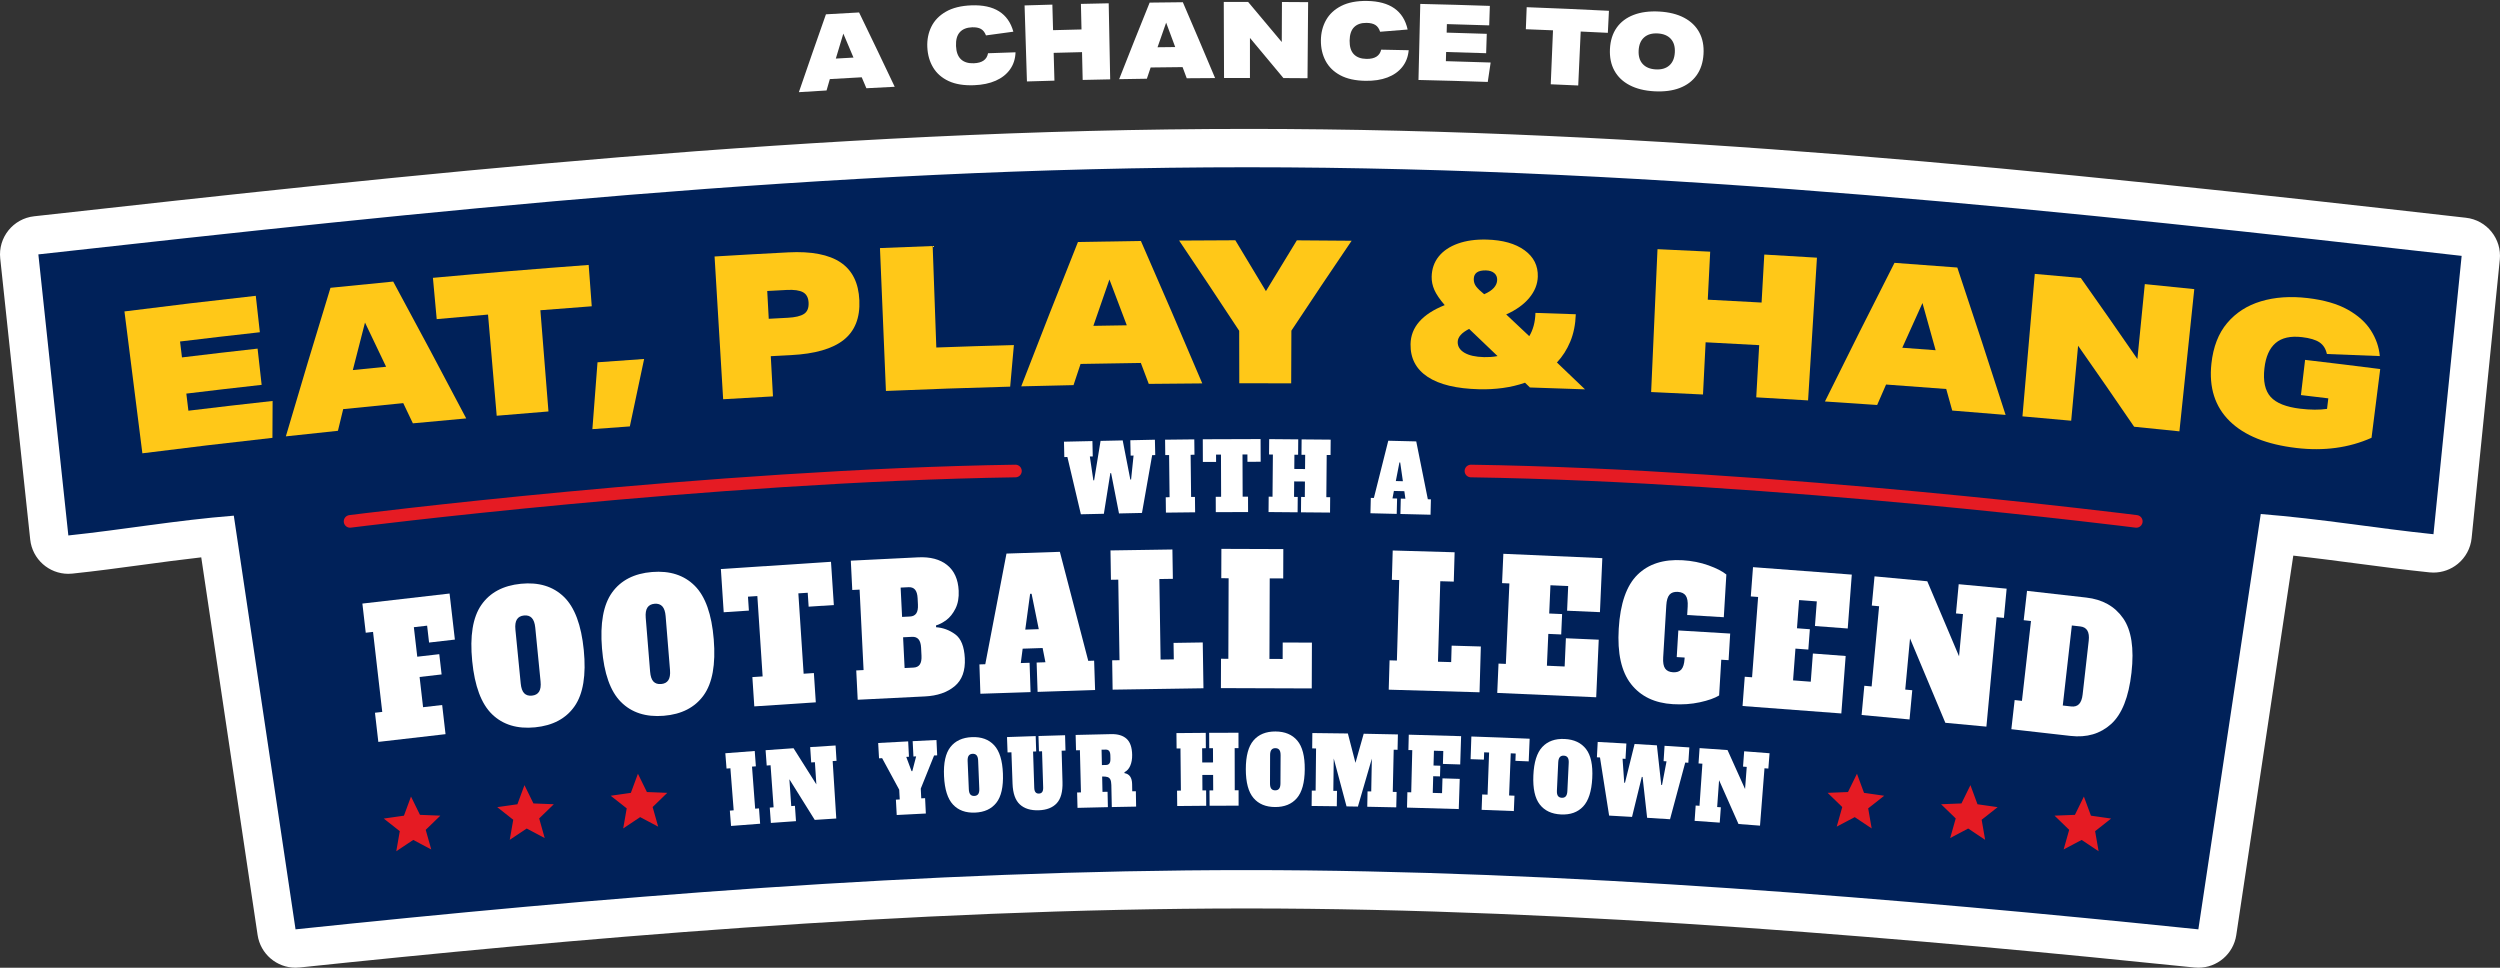
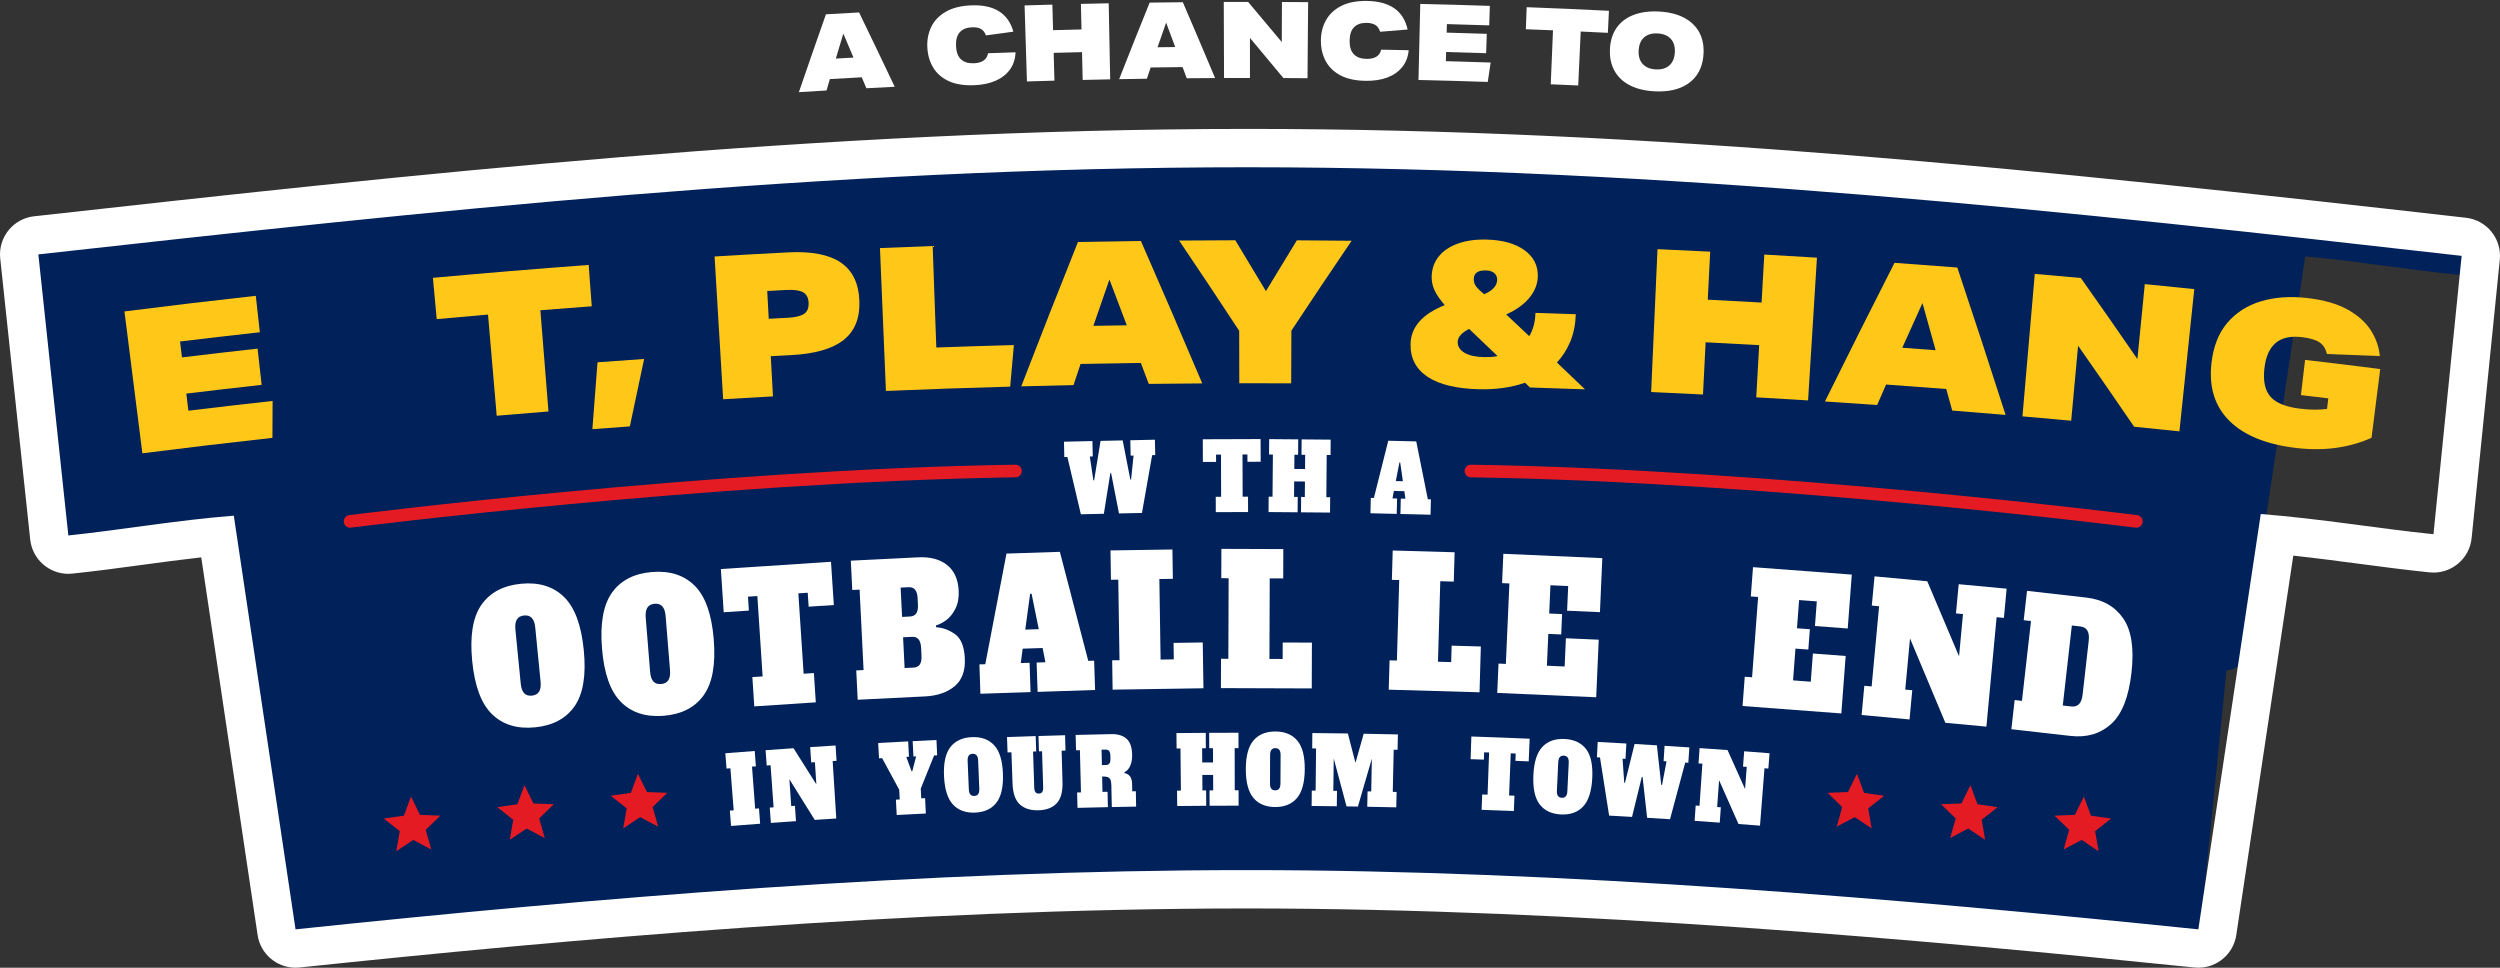
<svg xmlns="http://www.w3.org/2000/svg" id="NEW_LIVE" version="1.1" viewBox="0 0 586.668 227.089">
  <rect x="0" y="0" width="586.668" height="227.089" fill="#333333" stroke="none" />
  <defs>
    <style>
      .st0 {
        fill: #002159;
      }

      .st1 {
        fill: none;
        stroke-linecap: round;
        stroke-width: 2.962px;
      }

      .st1, .st2 {
        stroke: #e51b23;
        stroke-miterlimit: 10;
      }

      .st2 {
        fill: #e51b23;
        fill-rule: evenodd;
        stroke-width: .758px;
      }

      .st3 {
        fill: #fff;
      }

      .st4 {
        fill: #ffc818;
      }

      .st5 {
        display: none;
      }
    </style>
  </defs>
  <rect class="st5" x="-21.825" y="-42.924" width="696.516" height="341.522" />
  <g>
    <g>
      <g>
-         <path class="st0" d="M515.884,222.588c-.154,0-.309-.008-.465-.024-62.856-6.462-144.98-13.88-222.759-13.88-80.258,0-161.246,7.417-222.837,13.879-.159.017-.318.025-.475.025-2.202,0-4.114-1.612-4.446-3.836l-13.861-92.887c-6.316.614-12.441,1.443-18.4,2.249-5.25.71-10.679,1.444-16.133,2.016-.16.017-.318.025-.476.025-2.272 0-4.223-1.714-4.469-4.023L4.526,60.175c-.263-2.464,1.516-4.676,3.978-4.95,86.435-9.597,184.401-20.475,284.303-20.475,94.458,0,185.123,9.43,285.368,20.822,2.448.278,4.218,2.473,3.97,4.925l-6.612,65.321c-.121,1.189-.709,2.281-1.635,3.035-.807.657-1.812,1.012-2.843,1.012-.153,0-.307-.008-.46-.024-5.586-.575-11.198-1.315-16.627-2.031-6.341-.836-12.86-1.696-19.621-2.337l-14.019,93.283c-.334,2.222-2.245,3.832-4.445,3.832h0Z" />
+         <path class="st0" d="M515.884,222.588c-.154,0-.309-.008-.465-.024-62.856-6.462-144.98-13.88-222.759-13.88-80.258,0-161.246,7.417-222.837,13.879-.159.017-.318.025-.475.025-2.202,0-4.114-1.612-4.446-3.836l-13.861-92.887c-6.316.614-12.441,1.443-18.4,2.249-5.25.71-10.679,1.444-16.133,2.016-.16.017-.318.025-.476.025-2.272 0-4.223-1.714-4.469-4.023L4.526,60.175c-.263-2.464,1.516-4.676,3.978-4.95,86.435-9.597,184.401-20.475,284.303-20.475,94.458,0,185.123,9.43,285.368,20.822,2.448.278,4.218,2.473,3.97,4.925c-.121,1.189-.709,2.281-1.635,3.035-.807.657-1.812,1.012-2.843,1.012-.153,0-.307-.008-.46-.024-5.586-.575-11.198-1.315-16.627-2.031-6.341-.836-12.86-1.696-19.621-2.337l-14.019,93.283c-.334,2.222-2.245,3.832-4.445,3.832h0Z" />
        <path class="st3" d="M292.807,39.251c98.033,0,194.162,10.486,284.86,20.793l-6.612,65.321c-13.28-1.366-26.185-3.61-40.53-4.74l-14.646,97.463c-69.645-7.16-148.606-13.903-223.219-13.903-76.079,0-152.41,6.465-223.307,13.903l-14.488-97.079c-13.623,1.083-25.937,3.294-38.828,4.646l-7.037-65.957c90.21-10.017,185.36-20.447,283.806-20.447M292.807,30.251c-100.155,0-198.251,10.892-284.799,20.502C3.082,51.3-.474,55.725.052,60.653l7.037,65.957c.493,4.617,4.396,8.046,8.938,8.046.314,0,.63-.016.95-.05,5.522-.579,10.984-1.318,16.267-2.032,4.563-.617,9.225-1.248,13.982-1.782l13.226,88.626c.664,4.448,4.488,7.672,8.892,7.672.314,0,.629-.016.948-.05,61.482-6.45,142.32-13.854,222.368-13.854,77.574,0,159.549,7.405,222.299,13.856.312.032.623.048.93.048,4.402,0,8.223-3.219,8.891-7.663l13.38-89.04c5.193.564,10.262,1.232,15.22,1.886,5.46.72,11.106,1.465,16.755,2.046.308.032.615.047.921.047,2.062,0,4.072-.709,5.685-2.023,1.853-1.509,3.028-3.693,3.269-6.071l6.612-65.321c.496-4.902-3.042-9.293-7.938-9.849-100.383-11.408-191.181-20.851-285.877-20.851h0v-0Z" />
      </g>
      <g>
        <g>
          <polygon class="st2" points="149.75 182.532 148.322 186.401 144.24 186.985 147.479 189.538 146.772 193.601 150.201 191.31 153.846 193.238 152.727 189.268 155.687 186.397 151.567 186.235 149.75 182.532" />
          <polygon class="st2" points="123.124 185.208 121.696 189.078 117.614 189.661 120.853 192.214 120.145 196.277 123.575 193.986 127.22 195.914 126.101 191.945 129.061 189.073 124.94 188.911 123.124 185.208" />
          <polygon class="st2" points="96.498 187.885 95.07 191.755 90.988 192.338 94.226 194.891 93.519 198.954 96.948 196.662 100.594 198.591 99.475 194.621 102.435 191.75 98.314 191.588 96.498 187.885" />
        </g>
        <g>
          <polygon class="st2" points="435.719 182.532 437.146 186.401 441.229 186.985 437.99 189.538 438.697 193.601 435.268 191.31 431.623 193.238 432.742 189.268 429.782 186.397 433.902 186.235 435.719 182.532" />
          <polygon class="st2" points="462.345 185.208 463.773 189.078 467.855 189.661 464.616 192.214 465.324 196.277 461.894 193.986 458.249 195.914 459.368 191.945 456.408 189.073 460.529 188.911 462.345 185.208" />
          <polygon class="st2" points="488.971 187.885 490.399 191.755 494.481 192.338 491.243 194.891 491.95 198.954 488.521 196.662 484.875 198.591 485.994 194.621 483.034 191.75 487.155 191.588 488.971 187.885" />
        </g>
      </g>
    </g>
    <g>
      <path class="st3" d="M265.247,103.312l5.771-.127.079,3.607-.722.016-2.391,13.564-5.393.118-1.85-9.466-.181.004-1.522,9.54-5.393.118-3.165-13.442-.721.016-.08-3.607,6.674-.147.079,3.607-.685.015.827,5.593.18-.004,1.511-9.253,5.194-.114,1.79,9.181.181-.004.58-5.624-.685.015-.079-3.607h0Z" />
-       <path class="st3" d="M273.602,120.298l-.04-3.608.901-.01-.112-9.899-.901.01-.041-3.608,6.854-.078.041,3.608-.902.01.112,9.899.902-.01.041,3.608-6.856.078v-0Z" />
      <path class="st3" d="M295.837,108.358l-3.103.011-.006-1.716-1.154.004.034,9.9,1.263-.004.013,3.608-7.577.026-.013-3.608,1.263-.004-.034-9.9-1.154.004.006,1.716-3.103.011-.019-5.324,13.565-.047.019,5.324v0Z" />
      <path class="st3" d="M312.235,106.776l-.902-.008-.086,9.9.901.008-.031,3.608-6.818-.059.031-3.608.866.008.031-3.63-2.525-.022-.032,3.63.866.008-.031,3.608-6.819-.059.032-3.608.901.008.087-9.899-.902-.008.031-3.608,6.819.059-.032,3.608-.865-.008-.029,3.344,2.525.022.029-3.344-.866-.007.031-3.608,6.819.059-.031,3.608v-0Z" />
      <path class="st3" d="M335.065,117.162l.722.018-.088,3.607-7.069-.172.088-3.607,1.082.026-.246-1.766-2.453-.059-.331,1.752,1.082.026-.087,3.607-6.168-.149.087-3.607.722.018,3.375-13.43,6.564.159,2.721,13.578h0ZM327.554,112.887l1.659.04-.633-4.395-.181-.004-.846,4.359Z" />
    </g>
    <g>
-       <path class="st3" d="M88.78,174.101l-.789-6.843,1.711-.197-2.163-18.776-1.711.197-.788-6.843,20.46-2.357,1.245,10.806-6.057.698-.456-3.964-3.113.359.798,6.926,5.166-.595.548,4.756-5.166.595.817,7.093,4.481-.516.789,6.843-15.773,1.817h0Z" />
      <path class="st3" d="M115.484,167.623c-2.538-2.451-4.096-6.616-4.675-12.496-.579-5.879.136-10.269,2.146-13.168,2.01-2.899,5.106-4.555,9.287-4.967s7.54.608,10.078,3.059c2.537,2.451,4.095,6.617,4.675,12.496.579,5.88-.137,10.269-2.147,13.168s-5.106,4.555-9.287,4.967c-4.181.412-7.541-.607-10.077-3.058h0ZM126.502,162.317c.339-.54.456-1.339.352-2.398l-1.244-12.623c-.103-1.059-.375-1.82-.812-2.283-.439-.463-1.046-.657-1.822-.58-.777.077-1.335.385-1.674.925-.34.54-.456,1.339-.352,2.398l1.244,12.623c.107,1.087.379,1.855.815,2.304.436.45,1.043.636,1.82.559.776-.076,1.334-.385,1.674-.925Z" />
      <path class="st3" d="M145.727,164.74c-2.495-2.494-3.981-6.685-4.459-12.574-.478-5.888.311-10.265,2.371-13.129s5.184-4.466,9.371-4.806c4.189-.34,7.529.737,10.024,3.231,2.494,2.494,3.981,6.686,4.459,12.574.478,5.889-.312,10.265-2.372,13.129-2.06,2.864-5.183,4.466-9.371,4.806-4.188.34-7.529-.737-10.023-3.231h0ZM156.835,159.624c.348-.534.479-1.331.393-2.392l-1.026-12.642c-.086-1.06-.345-1.826-.774-2.297s-1.034-.675-1.812-.611c-.778.063-1.342.362-1.69.896-.349.534-.479,1.331-.394,2.392l1.027,12.642c.088,1.089.347,1.862.775,2.318.429.457,1.032.654,1.81.59.777-.063,1.341-.362,1.69-.896h0Z" />
      <path class="st3" d="M195.672,141.979l-5.911.388-.215-3.269-2.199.144,1.238,18.859,2.405-.158.451,6.873-14.434.948-.451-6.873,2.406-.158-1.238-18.859-2.2.144.215,3.269-5.911.388-.665-10.142,25.843-1.697.666,10.142h-0Z" />
      <path class="st3" d="M200.934,157.327l1.72-.085-.935-18.877-1.72.085-.341-6.88,15.789-.782c2.866-.142,5.137.46,6.814,1.807,1.676,1.347,2.579,3.349,2.711,6.005.082,1.651-.171,3.057-.757,4.222s-1.294,2.055-2.126,2.67c-.831.616-1.644,1.042-2.437,1.277l.021.42c1.638.115,3.137.672,4.497,1.67,1.359.998,2.107,2.867,2.243,5.608.145,2.936-.654,5.128-2.398,6.574-1.745,1.446-4.061,2.241-6.951,2.384l-15.789.782-.34-6.88h-0ZM213.548,144.676c.665-.033,1.152-.274,1.464-.724.31-.45.443-1.136.398-2.059l-.075-1.51c-.046-.923-.246-1.592-.6-2.01-.354-.417-.863-.609-1.528-.576l-1.857.092.341,6.88,1.857-.092h0ZM214.383,156.661c.665-.033,1.152-.274,1.464-.724.31-.45.443-1.136.398-2.059l-.092-1.846c-.046-.923-.246-1.592-.6-2.01-.354-.417-.863-.609-1.528-.576l-2.099.104.357,7.215,2.099-.104h0Z" />
      <path class="st3" d="M255.379,155.08l1.377-.045.226,6.884-13.493.442-.226-6.884,2.064-.068-.66-3.34-4.682.153-.44,3.376,2.065-.068.226,6.884-11.773.386-.226-6.884,1.377-.045,4.973-25.965,12.529-.41,6.662,25.584h0ZM240.597,147.748l3.167-.104-1.685-8.307-.345.011-1.138,8.4h0Z" />
      <path class="st3" d="M261.095,161.84l-.105-6.887,1.722-.026-.289-18.898-1.722.026-.105-6.887,14.531-.223.106,6.887-3.169.049.29,18.898,3.099-.048-.059-3.864,6.853-.105.165,10.751-21.316.327h0Z" />
      <path class="st3" d="M286.508,161.477l.024-6.888,1.722.006.065-18.9-1.722-.006.023-6.888,14.534.051-.024,6.888-3.168-.011-.065,18.9,3.1.011.013-3.864,6.854.024-.037,10.752-21.318-.074v0Z" />
      <path class="st3" d="M325.888,161.845l.197-6.885,1.722.049.541-18.892-1.722-.049.198-6.885,14.527.416-.197,6.885-3.167-.091-.542,18.892,3.099.089.11-3.862,6.851.196-.308,10.748-21.31-.611v-0Z" />
      <path class="st3" d="M351.353,162.603l.302-6.881,1.721.076.83-18.882-1.72-.076.303-6.881,23.224,1.021-.557,12.672-7.707-.339.255-5.79-4.164-.183-.291,6.63,3.027.133-.21,4.783-3.027-.133-.329,7.469,4.163.183.292-6.63,7.707.339-.594,13.511-23.225-1.021h0Z" />
-       <path class="st3" d="M405.643,154.92l-1.72-.103-.501,8.385c-1.051.639-2.561,1.172-4.529,1.601-1.97.429-4.077.577-6.323.442-4.286-.256-7.561-1.834-9.826-4.732-2.265-2.898-3.225-7.226-2.88-12.984.352-5.897,1.818-10.116,4.396-12.654s6.114-3.674,10.606-3.405c2.177.13,4.199.532,6.069,1.205,1.868.673,3.264,1.388,4.184,2.144l-.599,10.02-8.595-.514.117-1.97c.07-1.174-.08-2.031-.449-2.572-.37-.541-.991-.838-1.862-.89s-1.522.169-1.954.661c-.432.493-.683,1.327-.753,2.501l-.732,12.242c-.07,1.174.079,2.032.45,2.572.369.541.99.838,1.861.89.87.052,1.522-.168,1.954-.661.432-.493.684-1.327.754-2.501l.018-.293-1.856-.111.373-6.247,12.17.728-.373,6.247h0Z" />
      <path class="st3" d="M408.919,165.677l.518-6.869,1.718.129,1.419-18.847-1.717-.129.518-6.869,23.181,1.746-.952,12.648-7.693-.58.435-5.779-4.155-.313-.498,6.617,3.022.228-.359,4.774-3.022-.228-.561,7.455,4.155.313.499-6.617,7.692.58-1.016,13.486-23.182-1.746h-0Z" />
      <path class="st3" d="M459.644,137.094l11.248,1.048-.64,6.858-1.714-.16-2.394,25.677-9.636-.898-8.29-19.797-1.118,12.002,1.645.153-.639,6.858-11.248-1.048.64-6.858,1.715.16,1.754-18.819-1.715-.16.64-6.858,12.379,1.154,7.455,17.61.924-9.911-1.645-.153.639-6.858h0Z" />
      <path class="st3" d="M472.773,164.278l1.711.194,2.123-18.738-1.711-.194.78-6.886,13.894,1.574c3.81.432,6.694,2.048,8.653,4.848,1.958,2.8,2.613,7.066,1.964,12.797-.649,5.732-2.242,9.742-4.777,12.034-2.536,2.291-5.709,3.221-9.519,2.789l-13.894-1.574.775-6.844h0ZM486.05,165.783c.775.088,1.386-.097,1.831-.553.444-.457.727-1.213.847-2.271l1.428-12.603c.233-2.059-.426-3.176-1.978-3.352l-1.984-.225-2.128,18.78,1.984.225h0Z" />
    </g>
  </g>
  <g>
    <path class="st3" d="M171.554,193.823c-.113-1.439-.169-2.159-.283-3.597.36-.028.54-.043.9-.071-.309-3.948-.463-5.92-.771-9.868-.362.028-.543.043-.906.071-.113-1.438-.169-2.158-.283-3.597,2.76-.217,4.141-.323,6.901-.527.107,1.44.16,2.159.267,3.598-.362.027-.543.041-.906.067.295,3.949.443,5.922.739,9.871.36-.027.54-.041.9-.067.107,1.439.161,2.158.267,3.598-2.731.203-4.096.308-6.826.523h-0Z" />
    <path class="st3" d="M190.122,175.322c2.384-.157,3.577-.233,5.962-.381.089,1.44.134,2.161.223,3.601-.363.023-.544.034-.907.057.338,5.392.507,8.086.845,13.479-2.021.127-3.031.191-5.052.325-2.367-3.822-3.558-5.729-5.952-9.54.175,2.519.262,3.778.437,6.297.346-.024.519-.036.865-.06.099,1.44.149,2.159.248,3.599-2.358.162-3.537.246-5.894.417l-.261-3.599c.36-.026.54-.039.901-.065-.285-3.949-.427-5.923-.711-9.873-.363.026-.544.04-.907.066-.104-1.44-.157-2.159-.261-3.599,2.623-.19,3.935-.282,6.559-.462,2.152,3.391,3.223,5.086,5.354,8.483-.136-2.081-.204-3.121-.34-5.202-.349.023-.522.034-.871.057-.095-1.44-.142-2.16-.237-3.6h-0Z" />
    <path class="st3" d="M214.174,173.926c2.233-.113,3.35-.167,5.583-.272l.169,3.603c-.29.014-.436.021-.726.034-1.258,3.107-1.882,4.661-3.126,7.77.045.914.068,1.371.113,2.285.361-.018.541-.027.902-.044.071,1.441.106,2.162.177,3.603-2.734.134-4.102.204-6.835.35-.077-1.441-.116-2.162-.193-3.603.36-.019.54-.029.9-.048-.048-.914-.072-1.371-.121-2.284-1.598-2.964-2.4-4.445-4.012-7.405-.29.016-.435.024-.725.04-.08-1.44-.12-2.161-.2-3.602,2.815-.156,4.222-.231,7.038-.375.073,1.441.11,2.162.184,3.603-.254.013-.381.019-.635.032.498,1.34.747,2.01,1.243,3.35.072-.003.109-.005.181-.009.358-1.383.538-2.075.898-3.458-.254.013-.381.019-.635.032-.072-1.441-.109-2.162-.181-3.603v0Z" />
    <path class="st3" d="M223.635,188.803c-1.258-1.353-1.961-3.574-2.103-6.665-.142-3.09.356-5.367,1.498-6.827,1.143-1.46,2.826-2.239,5.046-2.331,2.22-.092,3.961.544,5.221,1.905,1.259,1.36,1.942,3.588,2.057,6.68s-.401,5.364-1.542,6.816c-1.142,1.453-2.807,2.222-5.001,2.312-2.195.091-3.919-.538-5.177-1.891h0ZM229.552,186.347c.194-.272.279-.686.256-1.243-.108-2.655-.162-3.982-.27-6.637-.022-.557-.142-.963-.358-1.218-.217-.255-.531-.374-.942-.357-.412.017-.714.162-.909.434-.195.273-.28.688-.256,1.244.112,2.655.168,3.982.28,6.637.024.572.144.981.359,1.229.216.248.527.363.936.346.408-.017.71-.161.904-.434h0Z" />
    <path class="st3" d="M239.327,188.775c-1.062-.976-1.635-2.599-1.716-4.871-.105-2.946-.157-4.419-.261-7.365-.363.013-.545.019-.908.033-.052-1.442-.078-2.163-.13-3.605,2.693-.098,4.04-.144,6.733-.23.046,1.442.069,2.163.114,3.606-.29.009-.436.014-.727.023.109,3.394.164,5.092.273,8.487.016.484.114.836.296,1.058s.447.327.795.316c.35-.011.607-.133.774-.365.168-.233.244-.591.229-1.075-.105-3.395-.157-5.092-.262-8.487-.29.009-.435.014-.726.023-.045-1.442-.067-2.164-.113-3.606,2.497-.079,3.745-.116,6.242-.185.039,1.442.059,2.164.098,3.606-.363.01-.544.015-.907.025.082,2.946.123,4.42.205,7.367.064,2.273-.39,3.929-1.356,4.969-.968,1.041-2.379,1.589-4.239,1.648-1.883.06-3.354-.397-4.416-1.373v0Z" />
    <path class="st3" d="M252.764,185.97c.361-.009.541-.014.902-.023-.101-3.959-.15-5.939-.249-9.897-.363.009-.545.014-.908.023-.037-1.443-.056-2.164-.092-3.606,3.341-.086,5.012-.125,8.354-.193,1.565-.032,2.768.335,3.606,1.097.839.762,1.272,2.016,1.303,3.761.017.982-.132,1.835-.446,2.56-.313.725-.769,1.231-1.367,1.521l.022.22c1.162.198,1.756,1.054,1.782,2.564.012.677.018,1.016.029,1.693.339-.006.509-.009.849-.014.024,1.443.037,2.164.061,3.607-2.283.039-3.424.06-5.706.108-.043-2.068-.065-3.101-.107-5.169-.012-.572-.09-1.003-.234-1.294-.144-.29-.366-.484-.663-.58-.298-.097-.718-.139-1.261-.127.031,1.443.047,2.164.079,3.607.477-.01.715-.016,1.191-.025.031,1.443.046,2.164.078,3.607-2.851.06-4.277.094-7.128.169-.038-1.443-.057-2.164-.094-3.607h0ZM259.558,179.515c.351-.007.611-.127.781-.357.171-.231.251-.588.241-1.072-.007-.317-.01-.476-.017-.792-.01-.484-.104-.837-.285-1.062-.18-.223-.445-.332-.797-.324-.392.008-.589.013-.981.021.032,1.442.047,2.164.079,3.606.391-.008.587-.013.979-.021h0Z" />
    <path class="st3" d="M290.643,175.555c-.363.001-.544.001-.907.002.007,3.959.011,5.939.018,9.898.36-.001.541-.001.901-.002.002,1.443.003,2.165.004,3.608-2.722.003-4.083.008-6.805.024-.008-1.443-.013-2.165-.021-3.607.347-.002.519-.003.866-.005-.008-1.452-.011-2.177-.019-3.629-1.013.005-1.52.008-2.533.016.01,1.452.015,2.177.024,3.629.347-.002.519-.004.866-.006.009,1.443.014,2.165.022,3.607-2.722.017-4.083.029-6.805.058-.016-1.443-.023-2.165-.039-3.607.361-.004.541-.006.903-.01-.04-3.959-.06-5.939-.099-9.898-.364.004-.545.006-.909.009-.015-1.442-.023-2.164-.038-3.606,2.752-.029,4.128-.041,6.88-.058.009,1.442.013,2.164.022,3.607-.349.002-.523.003-.872.005.009,1.337.014,2.006.022,3.343,1.015-.007,1.522-.01,2.538-.015-.007-1.337-.01-2.006-.017-3.343-.349.002-.523.003-.872.005-.008-1.443-.012-2.164-.021-3.607,2.752-.016,4.128-.021,6.88-.024.002,1.443.003,2.164.004,3.607h-0Z" />
    <path class="st3" d="M294.146,187.257c-1.194-1.409-1.794-3.659-1.794-6.753,0-3.094.601-5.346,1.809-6.752,1.207-1.406,2.924-2.107,5.146-2.098,2.221.01,3.931.725,5.127,2.142,1.196,1.416,1.777,3.673,1.75,6.767-.027,3.094-.646,5.34-1.853,6.739-1.208,1.398-2.906,2.091-5.102,2.082s-3.889-.716-5.083-2.125ZM300.169,185.074c.206-.263.31-.673.313-1.23.014-2.657.021-3.985.034-6.642.003-.557-.098-.969-.302-1.233-.205-.265-.513-.398-.924-.4-.412-.002-.721.129-.928.393s-.31.673-.312,1.23c-.009,2.657-.014,3.985-.023,6.643-.002.572.098.987.302,1.244.204.258.509.387.919.389.408.002.716-.129.922-.392h0Z" />
    <path class="st3" d="M327.965,175.952c-.364-.008-.545-.012-.909-.02-.086,3.958-.129,5.938-.218,9.897.361.008.541.012.902.021-.033,1.443-.049,2.164-.083,3.607-2.722-.061-4.083-.09-6.805-.14.027-1.443.041-2.164.067-3.607.347.006.519.009.866.016.059-3.079.088-4.619.145-7.698-1.317,4.498-1.973,6.749-3.274,11.251-1.065-.018-1.599-.026-2.665-.043-1.191-4.497-1.792-6.746-3.003-11.24-.04,3.035-.06,4.553-.1,7.588.347.004.519.007.866.012-.02,1.443-.03,2.165-.05,3.607-2.362-.032-3.543-.046-5.906-.069.015-1.443.022-2.165.036-3.607.361.003.541.005.903.009.042-3.96.062-5.939.103-9.898-.363-.004-.545-.006-.908-.009.014-1.443.021-2.164.035-3.607,3.335.033,5.002.053,8.337.103.716,2.756,1.073,4.134,1.782,6.892.77-2.733,1.156-4.1,1.931-6.832,3.211.056,4.816.088,8.027.161-.032,1.442-.048,2.164-.081,3.606l0-0Z" />
-     <path class="st3" d="M330.178,189.516c.036-1.443.054-2.165.089-3.607.361.009.541.013.903.022.099-3.959.148-5.939.245-9.897-.363-.009-.545-.014-.908-.022.035-1.443.052-2.164.086-3.606,4.915.119,7.371.189,12.283.347-.085,2.656-.127,3.984-.211,6.64-1.623-.052-2.435-.077-4.059-.126.035-1.214.053-1.821.088-3.035-.879-.026-1.318-.039-2.197-.064-.039,1.39-.058,2.085-.097,3.475.638.018.957.027,1.595.046-.029,1.003-.044,1.504-.073,2.507-.637-.019-.956-.028-1.592-.045-.044,1.566-.066,2.348-.11,3.914.874.024,1.31.037,2.183.063.042-1.39.062-2.084.103-3.474,1.62.048,2.43.073,4.05.125-.091,2.832-.137,4.248-.229,7.08-4.859-.156-7.289-.225-12.15-.343h0Z" />
    <path class="st3" d="M358.735,178.672c-1.247-.053-1.87-.079-3.117-.129.027-.686.041-1.028.069-1.714-.465-.019-.697-.028-1.162-.046-.156,3.956-.234,5.934-.392,9.891.505.021.757.03,1.263.051-.059,1.442-.088,2.163-.147,3.605-3.023-.123-4.534-.18-7.558-.288.052-1.442.078-2.164.13-3.606.505.018.757.027,1.263.046.145-3.958.216-5.936.359-9.893-.465-.017-.697-.025-1.162-.042-.024.686-.036,1.028-.06,1.714-1.248-.044-1.871-.066-3.119-.108.071-2.128.106-3.192.177-5.32,5.473.185,8.21.289,13.681.521-.089,2.127-.134,3.191-.224,5.318h-0Z" />
    <path class="st3" d="M361.33,188.78c-1.132-1.46-1.634-3.734-1.5-6.825s.831-5.315,2.098-6.668c1.267-1.353,3.014-1.979,5.233-1.873s3.897.895,5.032,2.363c1.134,1.467,1.617,3.747,1.456,6.837s-.877,5.306-2.144,6.651c-1.268,1.345-2.995,1.963-5.189,1.859-2.194-.105-3.855-.885-4.986-2.344h0ZM367.443,186.862c.217-.254.339-.659.366-1.216.129-2.654.193-3.981.321-6.635.027-.556-.056-.972-.249-1.245-.193-.273-.496-.42-.906-.44-.412-.02-.726.098-.944.352-.218.254-.339.66-.365,1.216-.124,2.654-.186,3.981-.31,6.636-.027.571.056.99.248,1.256.192.266.492.409.901.428.408.019.722-.098.939-.352h-0Z" />
    <path class="st3" d="M390.619,175.018c2.327.146,3.49.221,5.816.376-.096,1.44-.144,2.161-.239,3.6-.29-.019-.436-.029-.726-.048-1.436,5.32-2.147,7.979-3.569,13.302-2.15-.138-3.225-.206-5.375-.336-.421-3.835-.635-5.751-1.067-9.585-.072-.004-.109-.006-.182-.011-.92,3.753-1.378,5.629-2.293,9.384-2.15-.126-3.226-.186-5.376-.305-.844-5.458-1.274-8.185-2.142-13.642-.29-.016-.435-.023-.725-.039.075-1.441.113-2.162.189-3.603,2.691.142,4.037.215,6.727.369-.082,1.441-.123,2.162-.205,3.602-.275-.016-.414-.023-.689-.039.156,2.256.234,3.384.389,5.64.072.004.108.006.181.011.897-3.642,1.347-5.461,2.252-9.102,2.095.122,3.142.185,5.236.314.413,3.72.618,5.58,1.023,9.299.072.004.109.007.181.011.422-2.222.634-3.332,1.058-5.554-.275-.018-.414-.026-.689-.043.09-1.44.135-2.16.226-3.601h0Z" />
    <path class="st3" d="M409.299,176.303c2.383.179,3.575.27,5.958.458-.113,1.439-.17,2.159-.283,3.597-.362-.028-.543-.043-.906-.071-.42,5.387-.627,8.077-1.052,13.465-2.019-.158-3.029-.235-5.048-.386-1.807-4.116-2.719-6.171-4.557-10.28-.179,2.519-.269,3.777-.449,6.297.346.024.519.037.864.061-.103,1.44-.156,2.159-.26,3.599-2.358-.17-3.537-.252-5.895-.413.099-1.44.148-2.16.247-3.6.361.025.54.037.901.062.272-3.951.407-5.925.678-9.876-.363-.025-.544-.037-.907-.062.098-1.44.147-2.16.245-3.6,2.624.178,3.936.271,6.56.46,1.656,3.659,2.48,5.488,4.115,9.15.156-2.08.234-3.119.391-5.199-.348-.026-.522-.04-.87-.065.107-1.439.161-2.159.269-3.599h-0Z" />
  </g>
  <g>
    <path class="st4" d="M29.203,73.082c10.262-1.305,20.54-2.527,30.821-3.665.382,3.42.572,5.129.954,8.549-7.494.835-11.239,1.27-18.727,2.172.18,1.493.27,2.24.45,3.733,7.095-.856,10.644-1.268,17.745-2.062.381,3.4.571,5.1.952,8.501-7.072.791-10.606,1.202-17.673,2.054.193,1.605.29,2.408.484,4.013,7.901-.953,11.854-1.41,19.762-2.287-.017,3.463-.025,5.195-.039,8.658-10.182,1.126-20.359,2.335-30.522,3.627-1.402-11.098-2.804-22.196-4.206-33.294h0Z" />
-     <path class="st4" d="M79.3,101.094c-4.889.508-7.334.769-12.221,1.306,3.419-11.643,6.911-23.264,10.473-34.863,5.885-.606,8.829-.899,14.718-1.464,5.778,10.669,11.49,21.375,17.135,32.115-5.008.447-7.511.678-12.516,1.155-.902-1.897-1.355-2.845-2.26-4.741-5.64.542-8.459.823-14.095,1.404-.495,2.036-.742,3.053-1.234,5.089ZM85.653,75.692c-1.151,4.461-1.723,6.691-2.857,11.152,3.124-.317,4.686-.473,7.811-.778-1.974-4.152-2.964-6.226-4.954-10.374Z" />
    <path class="st4" d="M114.524,73.82c-4.819.413-7.228.627-12.044,1.068-.355-3.876-.532-5.814-.888-9.69,12.175-1.115,24.359-2.123,36.551-3.027.288,3.881.432,5.822.72,9.703-4.822.357-7.232.543-12.052.928.759,9.502,1.138,14.252,1.897,23.753-4.86.388-7.289.589-12.148,1.006-.815-9.496-1.222-14.244-2.036-23.742h0Z" />
    <path class="st4" d="M140.218,85.017c4.375-.323,6.562-.479,10.938-.78-1.355,6.33-2.025,9.496-3.353,15.828-3.516.249-5.273.377-8.789.641.474-6.275.715-9.413,1.203-15.688h0Z" />
    <path class="st4" d="M167.686,60.189c6.917-.415,10.376-.609,17.294-.968,5.43-.282,9.529.514,12.284,2.363,2.755,1.849,4.218,4.813,4.398,8.882.183,4.133-1.055,7.237-3.701,9.319-2.646,2.083-6.743,3.256-12.301,3.546-1.914.1-2.871.151-4.784.255.205,3.773.308,5.66.513,9.433-4.677.254-7.016.388-11.691.669-.671-11.166-1.341-22.332-2.013-33.498h0ZM189.75,71.027c-.06-1.189-.498-2.006-1.318-2.451-.82-.445-2.089-.624-3.806-.534-1.833.096-2.749.144-4.582.245.142,2.609.213,3.914.355,6.523,1.789-.098,2.684-.145,4.473-.239,1.743-.091,3.008-.391,3.793-.901.785-.51,1.147-1.39,1.085-2.643v0Z" />
    <path class="st4" d="M206.5,58.214c4.947-.206,7.42-.302,12.368-.479.342,9.526.512,14.29.854,23.815,7.281-.261,10.922-.376,18.204-.573-.35,3.902-.523,5.854-.869,9.756-9.721.262-19.444.599-29.159,1.011-.466-11.177-.932-22.354-1.398-33.53h0Z" />
    <path class="st4" d="M251.923,90.375c-4.908.101-7.363.158-12.271.288,4.367-11.319,8.803-22.611,13.309-33.876,5.908-.117,8.862-.165,14.771-.24,4.868,11.113,9.668,22.255,14.4,33.426-5.022.03-7.534.053-12.556.113-.741-1.965-1.113-2.947-1.857-4.912-5.659.073-8.488.119-14.146.231-.662,1.988-.991,2.981-1.65,4.969h0ZM260.348,65.587c-1.515,4.35-2.269,6.525-3.767,10.877,3.136-.057,4.703-.083,7.839-.128-1.622-4.301-2.436-6.451-4.073-10.749h0Z" />
    <path class="st4" d="M290.794,77.626c-5.582-8.488-8.4-12.723-14.094-21.173,5.276-.045,7.914-.059,13.19-.071,2.888,4.769,4.325,7.156,7.181,11.935,2.886-4.772,4.338-7.156,7.257-11.919,5.141.023,7.712.043,12.854.098-5.711,8.419-8.538,12.639-14.136,21.096-.019,4.944-.029,7.417-.048,12.361-4.872-.019-7.307-.022-12.179-.013-.009-4.925-.014-7.388-.023-12.313h0Z" />
    <path class="st4" d="M331.009,80.756c.069-3.978,2.733-7.04,8.018-9.154-1.179-1.372-1.989-2.563-2.431-3.576-.441-1.012-.652-2.035-.632-3.068.036-1.848.585-3.436,1.649-4.763,1.065-1.326,2.565-2.337,4.5-3.031,1.934-.693,4.182-1.009,6.741-.943,3.773.097,6.743.935,8.903,2.504,2.159,1.569,3.195,3.641,3.114,6.208-.056,1.785-.73,3.45-2.017,4.993-1.287,1.544-3.088,2.831-5.402,3.863,2.172,2.036,3.255,3.055,5.415,5.096.433-.708.774-1.512,1.024-2.414.249-.901.393-1.916.428-3.043,3.788.118,5.682.181,9.469.316-.086,2.412-.519,4.552-1.297,6.421-.778,1.871-1.823,3.503-3.133,4.901,2.644,2.516,3.962,3.776,6.589,6.3-5.171-.192-7.756-.279-12.928-.439-.459-.447-.688-.67-1.147-1.116-1.656.577-3.391.988-5.208,1.235-1.818.247-3.669.347-5.556.3-5.316-.134-9.337-1.093-12.074-2.901-2.738-1.808-4.083-4.367-4.026-7.689v0ZM342.074,80.224c-.024,1.065.502,1.915,1.577,2.552,1.075.636,2.606.979,4.595,1.029.474.012.98.001,1.518-.032.538-.033,1.092-.103,1.664-.214-2.661-2.554-3.995-3.83-6.671-6.376-1.764.898-2.657,1.913-2.682,3.041ZM345.846,65.456c-.017.689.175,1.29.577,1.801.401.512,1.023,1.106,1.866,1.786,1.993-.858,3.01-1.974,3.047-3.353.018-.658-.206-1.188-.674-1.593-.468-.404-1.117-.617-1.945-.639-1.88-.048-2.837.619-2.87,1.998h0Z" />
    <path class="st4" d="M412.823,80.995c-5.027-.283-7.541-.417-12.569-.671-.247,4.901-.37,7.351-.616,12.251-4.867-.245-7.301-.36-12.169-.577.497-11.175.994-22.351,1.492-33.526,4.946.22,7.418.337,12.364.587-.228,4.506-.341,6.76-.568,11.266,5.052.255,7.578.39,12.629.674.254-4.505.381-6.758.635-11.263,4.944.279,7.415.426,12.358.733-.695,11.165-1.389,22.329-2.083,33.493-4.865-.303-7.297-.447-12.163-.721.276-4.898.414-7.348.69-12.247h-0Z" />
    <path class="st4" d="M440.507,95.036c-4.9-.343-7.351-.508-12.252-.822,5.373-10.877,10.812-21.722,16.32-32.532,5.898.418,8.847.638,14.742,1.097,3.848,11.506,7.627,23.036,11.333,34.588-5.009-.424-7.514-.628-12.525-1.022-.561-2.024-.843-3.036-1.408-5.059-5.646-.439-8.47-.649-14.118-1.049-.839,1.919-1.257,2.879-2.092,4.799ZM451.141,71.113c-1.902,4.195-2.85,6.293-4.736,10.491,3.13.227,4.695.343,7.824.582-1.227-4.43-1.844-6.644-3.088-11.073h0Z" />
    <path class="st4" d="M477.497,64.274c4.324.374,6.485.567,10.808.964,5.36,7.591,8.014,11.394,13.271,19.017.696-7.034,1.044-10.551,1.739-17.586,4.645.46,6.967.696,11.61,1.181-1.162,11.125-2.324,22.25-3.487,33.374-4.25-.444-6.375-.661-10.627-1.083-5.208-7.62-7.838-11.422-13.15-19.01-.648,7.039-.973,10.558-1.621,17.596-4.574-.421-6.861-.626-11.437-1.022.965-11.144,1.929-22.288,2.894-33.432h0Z" />
    <path class="st4" d="M518.944,85.337c.421-3.925,1.649-7.103,3.694-9.528,2.045-2.426,4.692-4.13,7.943-5.106,3.249-.976,6.899-1.23,10.941-.757,3.851.452,6.987,1.359,9.403,2.71,2.417,1.353,4.231,2.982,5.443,4.886,1.212,1.904,1.908,3.91,2.093,6.018-4.967-.209-7.45-.307-12.415-.487-.269-1.231-.85-2.145-1.742-2.74-.893-.596-2.259-1.002-4.096-1.218-2.694-.315-4.763.149-6.203,1.388-1.441,1.239-2.313,3.214-2.62,5.922-.342,3.02.146,5.258,1.462,6.717,1.316,1.46,3.639,2.38,6.97,2.773,2.389.282,4.475.295,6.261.038.12-.989.18-1.483.299-2.473-2.568-.31-3.853-.464-6.422-.767.389-3.305.584-4.957.973-8.261,7.055.831,10.582,1.261,17.631,2.152-.816,6.454-1.224,9.68-2.04,16.133-5.298,2.362-11.168,3.153-17.646,2.389-6.979-.823-12.185-2.91-15.639-6.3-3.454-3.39-4.893-7.882-4.29-13.49h0Z" />
  </g>
  <g>
    <path class="st3" d="M193.966,21.232c-2.599.153-3.898.232-6.496.396,2.511-7.308,3.779-10.965,6.352-18.269,3.111-.182,4.667-.269,7.778-.437,3.374,6.969,5.047,10.461,8.36,17.443-2.66.132-3.99.2-6.649.342-.436-1.028-.654-1.542-1.092-2.569-2.993.162-4.49.246-7.483.421-.309,1.069-.463,1.605-.771,2.674h-0ZM197.902,7.883c-.707,2.344-1.059,3.517-1.76,5.861,1.656-.095,2.485-.142,4.141-.233-.95-2.252-1.426-3.377-2.381-5.628h0Z" />
    <path class="st3" d="M217.61,11.069c-.078-1.748.236-3.348.947-4.797.71-1.449,1.844-2.625,3.4-3.524,1.556-.899,3.549-1.397,5.976-1.491,5.375-.206,8.67,1.865,9.869,6.178-2.57.345-3.856.519-6.423.874-.278-.724-.675-1.23-1.19-1.52-.516-.29-1.21-.418-2.083-.384-1.26.048-2.217.433-2.869,1.151-.652.719-.949,1.794-.891,3.227.057,1.416.444,2.459,1.158,3.131.714.672,1.722.982,3.026.932,1.956-.075,3.065-.857,3.33-2.352,2.581-.094,3.872-.138,6.453-.222-.05,1.536-.481,2.872-1.286,4.007-.807,1.136-1.924,2.02-3.354,2.654-1.43.635-3.128.988-5.093,1.064-2.384.091-4.37-.231-5.964-.973-1.593-.742-2.805-1.802-3.636-3.184-.831-1.381-1.287-2.971-1.368-4.769h0Z" />
    <path class="st3" d="M253.915,12.235c-2.661.062-3.992.096-6.653.169.071,2.609.106,3.914.179,6.522-2.581.07-3.872.108-6.452.188-.225-7.134-.332-10.706-.554-17.84,2.608-.081,3.912-.119,6.521-.19.065,2.398.098,3.598.163,5.997,2.669-.073,4.004-.106,6.674-.169-.055-2.399-.083-3.599-.139-5.998,2.608-.061,3.913-.089,6.522-.14.139,7.137.204,10.71.347,17.847-2.582.05-3.873.078-6.454.138-.062-2.609-.093-3.914-.153-6.523v-0Z" />
    <path class="st3" d="M269.13,18.474c-2.602.038-3.903.059-6.505.106,2.828-7.192,4.264-10.789,7.159-17.968,3.115-.043,4.672-.061,7.788-.09,3.06,7.11,4.571,10.673,7.57,17.797-2.662.013-3.993.022-6.655.045-.39-1.046-.585-1.569-.976-2.616-2.997.028-4.495.045-7.492.087-.356,1.055-.533,1.583-.888,2.638h0ZM273.656,5.313c-.81,2.31-1.215,3.465-2.02,5.776,1.658-.021,2.488-.031,4.146-.048-.848-2.292-1.273-3.438-2.126-5.728h0Z" />
    <path class="st3" d="M287.178.461c2.286-.008,3.428-.01,5.714-.011,3.176,3.758,4.756,5.642,7.897,9.416.017-3.76.025-5.641.043-9.399,2.457.011,3.686.019,6.143.038-.058,7.138-.087,10.71-.143,17.849-2.262-.018-3.392-.025-5.654-.036-3.126-3.774-4.697-5.658-7.856-9.419-.001,3.761-.001,5.641.001,9.4-2.432,0-3.647.002-6.079.011-.028-7.139-.039-10.712-.065-17.85h0Z" />
    <path class="st3" d="M309.971,9.456c.018-1.75.418-3.329,1.206-4.738.788-1.408,1.983-2.52,3.586-3.333,1.603-.812,3.619-1.202,6.047-1.163,5.377.086,8.554,2.333,9.517,6.706-2.584.204-3.877.308-6.46.522-.239-.738-.607-1.265-1.106-1.583-.499-.317-1.185-.483-2.059-.497-1.261-.021-2.237.311-2.927.993s-1.045,1.74-1.065,3.173c-.02,1.417.309,2.479.985,3.189.677.71,1.665,1.075,2.97,1.096,1.957.032,3.107-.688,3.453-2.166,2.582.047,3.873.073,6.455.13-.134,1.531-.636,2.841-1.502,3.931-.867,1.091-2.032,1.913-3.495,2.467-1.462.556-3.177.816-5.144.784-2.385-.038-4.35-.469-5.9-1.297s-2.702-1.953-3.457-3.377c-.754-1.425-1.123-3.037-1.105-4.837v-0Z" />
    <path class="st3" d="M333.292.919c6.532.154,9.797.246,16.327.462-.06,1.829-.091,2.743-.151,4.572-3.973-.131-5.958-.191-9.931-.299-.022.8-.033,1.2-.054,2,3.766.102,5.649.159,9.415.283-.06,1.819-.089,2.729-.148,4.548-3.756-.123-5.634-.179-9.391-.282-.023.86-.035,1.29-.059,2.149,4.203.115,6.305.178,10.507.319-.272,1.822-.407,2.733-.678,4.555-6.502-.215-9.754-.307-16.257-.46.168-7.137.251-10.709.419-17.846h0Z" />
    <path class="st3" d="M364.437,7.114c-2.549-.106-3.823-.158-6.373-.255.079-2.068.119-3.103.198-5.171,7.722.294,11.584.464,19.303.846-.103,2.067-.155,3.101-.257,5.169-2.549-.127-3.823-.187-6.372-.304-.231,5.066-.346,7.599-.578,12.662-2.58-.118-3.87-.174-6.451-.282.213-5.064.317-7.598.53-12.665h0Z" />
    <path class="st3" d="M377.803,11.483c.097-1.964.621-3.624,1.574-4.978.953-1.353,2.282-2.358,3.988-3.01s3.714-.915,6.021-.785c2.29.129,4.231.615,5.817,1.453,1.588.838,2.774,1.984,3.561,3.437.786,1.452,1.116,3.16.993,5.123-.123,1.963-.667,3.615-1.63,4.958s-2.288,2.333-3.974,2.975c-1.685.642-3.676.896-5.974.767-2.248-.127-4.164-.602-5.75-1.428s-2.778-1.959-3.575-3.401c-.798-1.442-1.149-3.145-1.052-5.109h0ZM384.536,11.832c-.072,1.348.245,2.409.949,3.181.704.773,1.723,1.196,3.06,1.272,1.336.076,2.397-.23,3.183-.919.786-.689,1.22-1.706,1.299-3.055.079-1.348-.233-2.409-.936-3.186-.705-.775-1.728-1.203-3.071-1.278-1.344-.076-2.409.233-3.195.925-.787.692-1.216,1.712-1.289,3.06v-0Z" />
  </g>
  <g>
    <path class="st1" d="M82.151,122.352s84.513-10.742,156.138-11.823" />
    <path class="st1" d="M501.318,122.352s-84.513-10.742-156.138-11.823" />
  </g>
</svg>